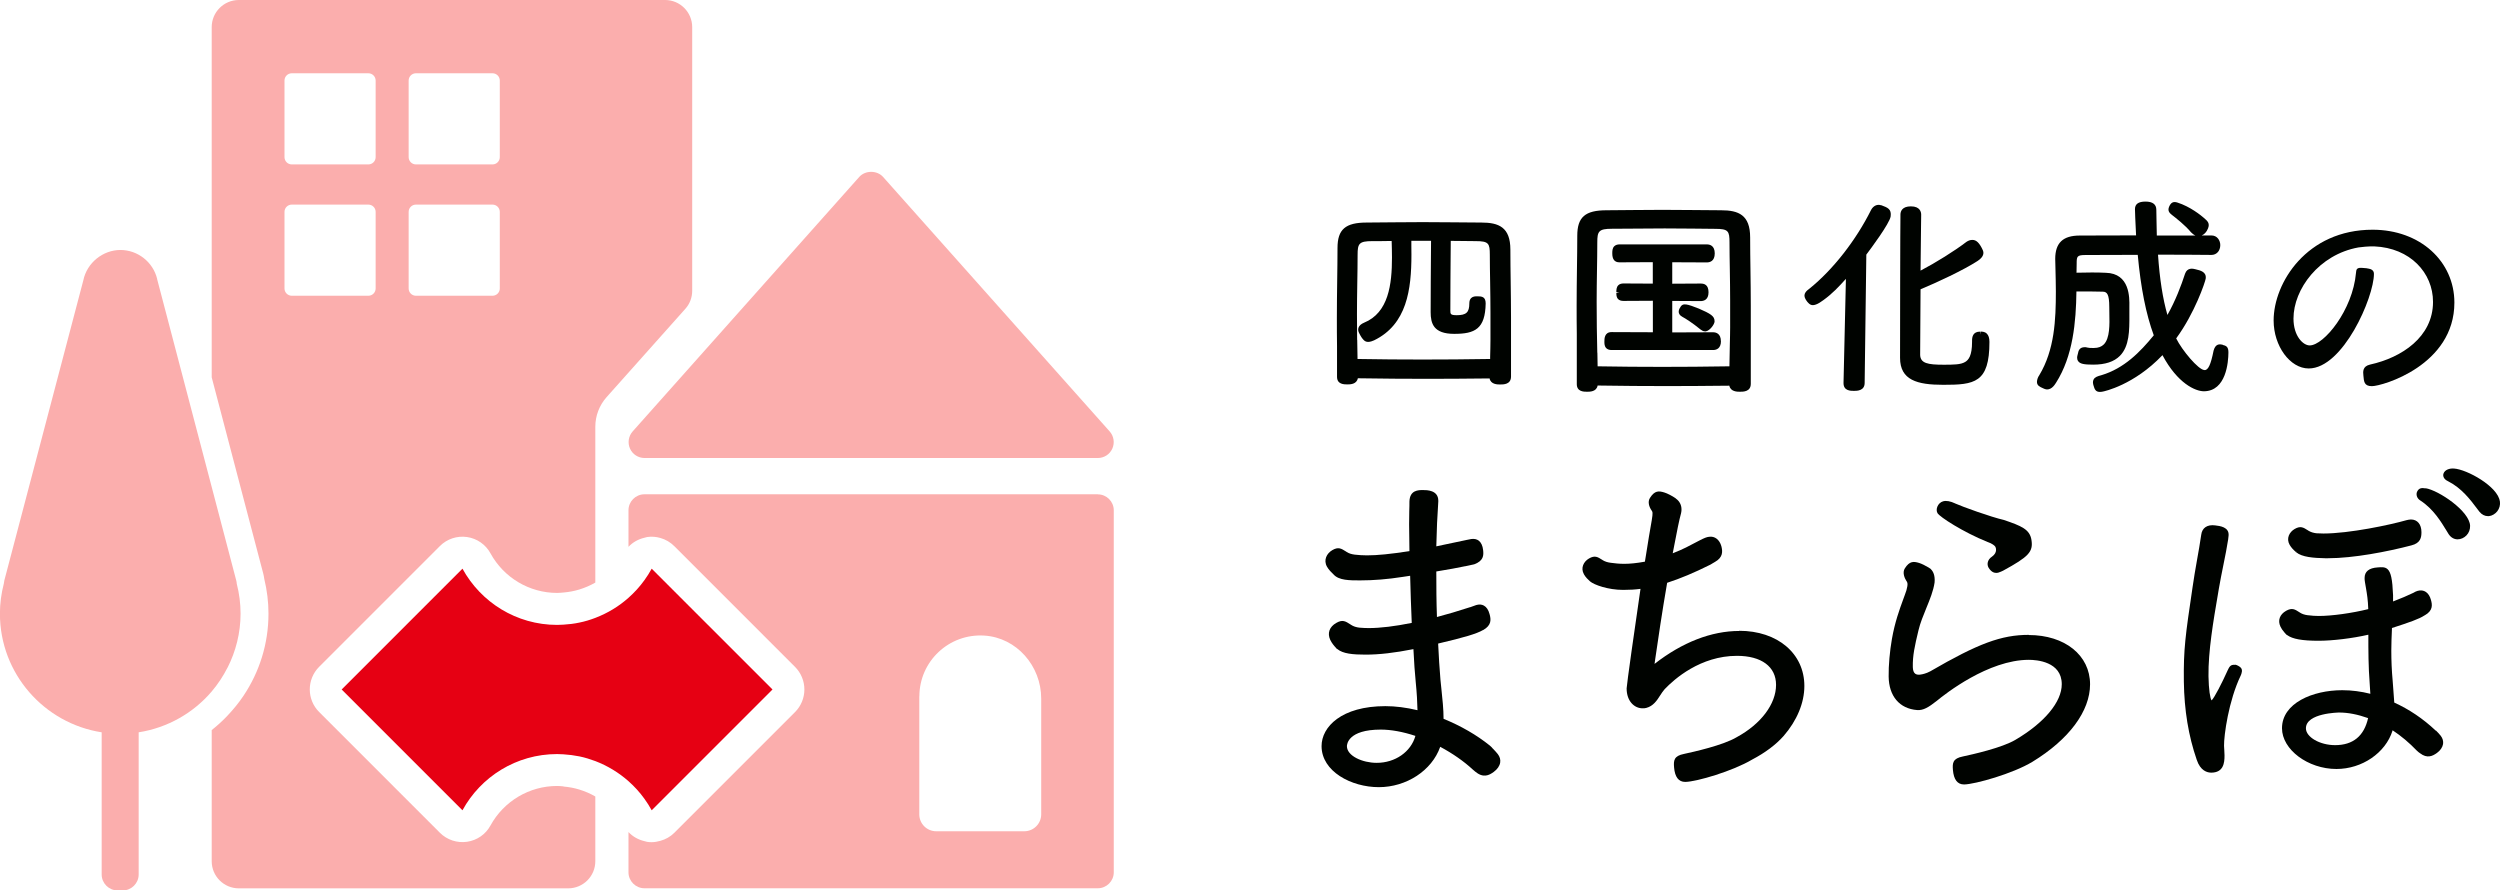
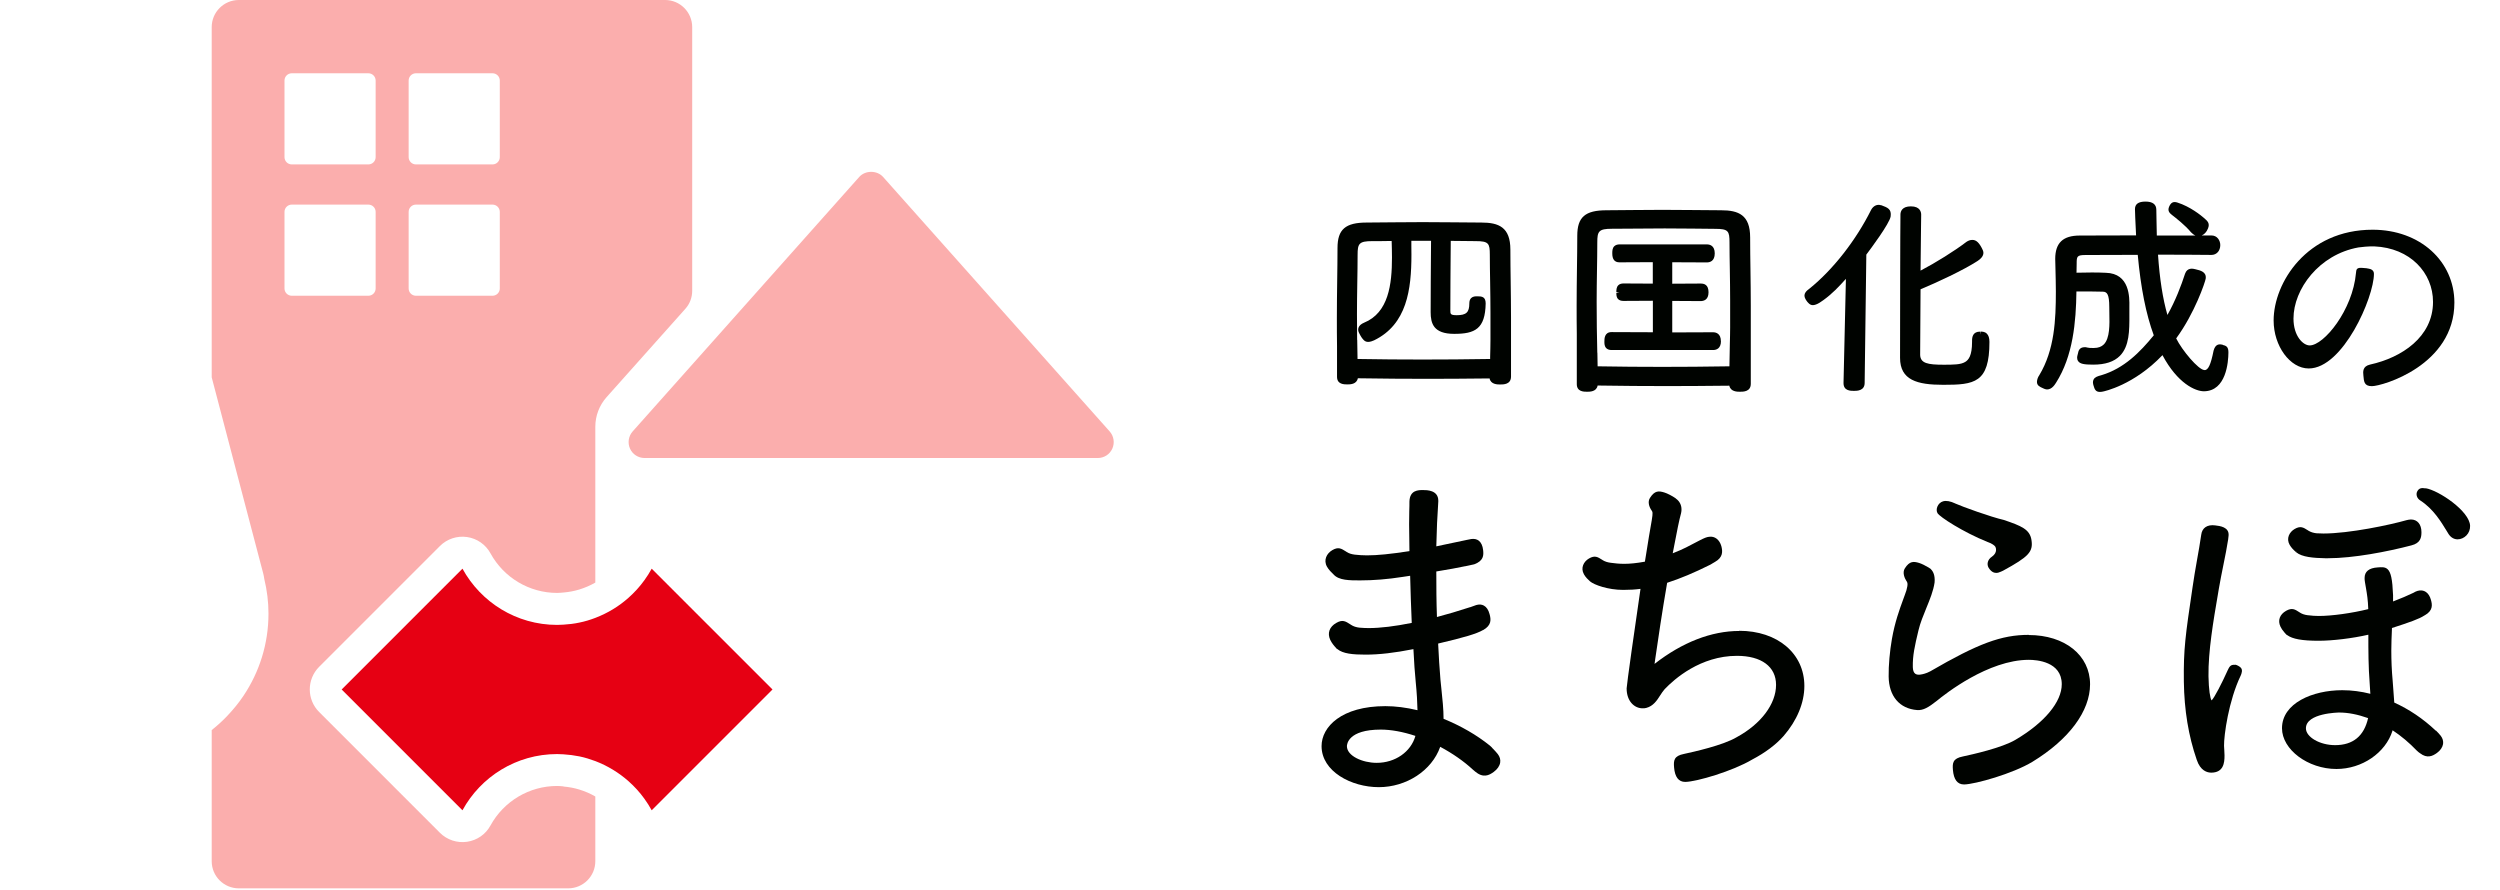
<svg xmlns="http://www.w3.org/2000/svg" id="_レイヤー_2" viewBox="0 0 313.53 111.67">
  <defs>
    <style>.cls-1{fill:#000300;}.cls-2{fill:#e60013;}.cls-3{fill:#fbaead;}</style>
  </defs>
  <g id="_レイヤー_1-2">
    <g>
      <g>
        <path class="cls-1" d="m215.82,42.8c0-.98-.62-1.13-.99-1.13l-5.11.02v-3.95l3.56.02c.37,0,.99-.14.99-1.1s-.54-1.1-.99-1.1l-3.56.02v-2.69l4.34.02c.37,0,.99-.15.99-1.13s-.62-1.13-.99-1.13h-10.96c-.27,0-.49.08-.65.23-.25.25-.25.6-.25.92,0,.73.3,1.1.9,1.1l4.18-.02v2.69l-3.68-.02c-.28,0-.5.08-.65.23-.24.25-.24.59-.24.86h.38l-.38.1c0,.23,0,.54.22.77.16.16.38.23.68.23l3.68-.02v3.95l-5.18-.02c-.9,0-.9.84-.9,1.19,0,.26,0,.59.24.83.15.15.38.23.66.23h12.73c.37,0,.99-.15.99-1.13Z" />
-         <path class="cls-1" d="m211.46,38.18c-.41-.04-.59.06-.82.5-.11.22-.14.42-.08.6.09.28.36.41.44.46.4.21,1.35.83,2.15,1.49,0,0,.01.01.02.02l.08.06c.15.11.34.25.59.25.05,0,.1,0,.15-.02.45-.1,1.03-.85,1.04-1.23,0-.39-.15-.59-.44-.82-.54-.42-2.48-1.23-3.14-1.31Z" />
        <path class="cls-1" d="m235.93,25.75c-.48-.18-.99.05-1.27.57-1.89,3.8-4.77,7.49-7.71,9.86-.35.26-.89.66-.53,1.31.09.17.35.59.68.73.34.15.87-.05,1.56-.57,1.15-.83,1.96-1.7,2.84-2.68l-.3,13.04s0,.03,0,.04c0,.97.89.97,1.31.97.37,0,1.34,0,1.34-1l.21-16.09c.47-.62,2.93-3.91,3.05-4.79.12-.92-.36-1.1-1.19-1.41Z" />
        <path class="cls-1" d="m243.7,48.26c3.92,0,5.8-.23,5.8-5.38,0-.49-.11-.83-.34-1.05-.28-.26-.61-.24-.78-.24l-.05.38v-.38c-.9,0-1.01.65-1.01,1.14v.16c0,1.75-.46,2.26-.86,2.5-.57.35-1.46.34-2.57.35h-.14c-2,0-2.9-.18-2.94-1.23,0-.5.03-4.65.05-8.23,2-.83,5.39-2.4,7.18-3.57.78-.52.77-1.01.63-1.33-.4-.89-.82-1.33-1.35-1.29-.24,0-.47.09-.7.24-1.46,1.12-3.88,2.63-5.76,3.61.02-2.2.04-4.16.06-5.45.01-.81.02-1.36.02-1.57,0-.31-.13-1.04-1.29-1.04-1.1,0-1.3.62-1.31,1-.03.83-.05,16.74-.05,18,0,2.8,2.16,3.38,5.41,3.38Z" />
        <path class="cls-1" d="m278.76,43.23c-.43-.09-.91-.12-1.15.74-.35,1.77-.69,2.5-1.16,2.44-.76-.05-2.79-2.47-3.53-3.97,2.33-3.18,3.63-7.05,3.7-7.49.12-.85-.64-1.03-1.31-1.19-.27-.07-1-.24-1.28.57-.46,1.43-1.21,3.41-2.21,5.17-.59-2.07-.97-4.51-1.18-7.56,2.25,0,4.49,0,6.71.03.64,0,1.1-.52,1.1-1.23,0-.59-.39-1.21-1.1-1.21h-1.23c.34-.14.62-.45.79-.88.25-.63-.03-.91-.5-1.31-.38-.33-1.73-1.43-3.34-1.94-.51-.16-.81-.01-1.04.53-.21.51.05.78.34,1.01.54.42,1.67,1.3,2.4,2.18,0,0,0,0,.01.01.12.13.32.3.55.41h-4.84c-.02-.69-.03-1.37-.04-2.02,0-.42-.01-.82-.02-1.21,0-.68-.46-1.03-1.36-1.03s-1.32.32-1.32.95c0,.11.05,1.69.14,3.29-1.14,0-2.28,0-3.41.01-1.24,0-2.46.01-3.65.01-2.1,0-3.08.91-3.08,2.93l.03,1.25c.02.93.05,1.88.05,2.83,0,3.57-.16,7.32-2.08,10.51-.17.23-.28.55-.29.81-.02.48.37.65.76.82l.13.06c.81.36,1.32-.46,1.49-.73,2.15-3.36,2.52-7.66,2.57-11.47,1.18,0,2.44,0,3.31.03.53.01.81.32.81,1.93,0,.25,0,.52.01.8.03,1.38.07,3.11-.69,3.88-.3.3-.7.45-1.24.45h-.15c-.3,0-.47,0-.67-.05-.14-.05-.27-.05-.33-.05-.7,0-.8.49-.86.79-.01.06-.03.13-.05.2-.04.13-.13.49.09.78.24.32.72.42,1.87.42,1.51,0,2.61-.36,3.35-1.1,1.2-1.21,1.2-3.2,1.19-5.12,0-.35,0-.7,0-1.05.02-1.14.07-4.18-2.96-4.25-.96-.05-2.42-.05-3.67-.01l.02-1.13c0-.92.03-1.09,1.15-1.09s2.18,0,3.31-.01c1.05,0,2.12-.01,3.2-.01.38,4.13,1.03,7.43,2.01,10.09-1.72,2.11-3.72,4.15-6.56,5-.49.13-.82.24-.98.53-.14.25-.09.54-.01.79.13.46.27.78.79.78.1,0,.22-.01.36-.04.16-.03,3.89-.8,7.49-4.57,1.89,3.55,4.13,4.53,5.2,4.53h0c2.8-.02,3.06-3.68,3.07-4.83.01-.7-.22-.88-.72-.98Z" />
        <path class="cls-1" d="m200.36,48.35c2.56.05,6.58.07,8.77.07,1.96,0,5.39-.02,7.75-.05.15.75.98.76,1.31.76.45,0,1.38,0,1.38-1v-7.04c0-.91,0-1.84,0-2.78,0-1.47-.02-2.96-.04-4.42-.02-1.41-.04-2.79-.04-4.12,0-2.82-1.46-3.4-3.64-3.4-1.25,0-2.49-.01-3.72-.03-2.45-.03-4.87-.03-7.21,0-1.16.01-2.3.03-3.44.03-2.68,0-3.67.86-3.67,3.19,0,1.3-.02,2.7-.04,4.13-.02,1.51-.04,3.07-.04,4.59,0,1.23,0,2.43.02,3.58v6.3c-.01.97.88.97,1.3.97.33,0,1.17,0,1.31-.77Zm-.04-4.12c-.03-.99-.05-2.05-.06-3.16-.01-1.05-.02-2.14-.02-3.23,0-1.3.02-2.6.04-3.88.02-1.22.04-2.42.04-3.56,0-1.39.17-1.71,1.84-1.71.98,0,2.06-.01,3.18-.02,2.21-.03,4.63-.03,6.92,0,.98.01,1.93.03,2.85.03,1.65,0,1.79.28,1.79,1.71,0,1.08.02,2.22.04,3.41.02,1.25.04,2.55.04,3.84v.45c0,1.14,0,2.05,0,2.97,0,.68-.02,1.37-.04,2.16l-.05,2.7c-2.36.05-6.54.07-8.43.07s-6.03-.02-8.1-.07l-.03-1.7Z" />
        <path class="cls-1" d="m189.46,35.43c-.02-1.41-.04-2.79-.04-4.12,0-2.82-1.46-3.4-3.64-3.4-1.25,0-2.49-.01-3.72-.03-2.45-.03-4.87-.03-7.21,0-1.16.01-2.3.03-3.44.03-2.68,0-3.67.86-3.67,3.19,0,1.3-.02,2.7-.04,4.13-.02,1.51-.04,3.07-.04,4.59,0,1.23,0,2.43.02,3.58v3.84c-.01.97.88.97,1.3.97.33,0,1.16,0,1.31-.77,2.55.05,6.58.07,8.77.07,1.96,0,5.39-.02,7.75-.05.15.75.98.76,1.31.76.45,0,1.38,0,1.38-1v-4.59c0-.91,0-1.84,0-2.78,0-1.47-.02-2.96-.04-4.42Zm-19.26,7.19c-.01-1.05-.02-2.14-.02-3.23,0-1.3.02-2.6.04-3.88.02-1.22.04-2.42.04-3.56,0-1.39.17-1.71,1.84-1.71.76,0,1.58,0,2.43-.02.02.67.04,1.37.04,2.08,0,3.34-.42,6.92-3.5,8.17-.36.15-.6.36-.69.61-.05.14-.09.36.04.63.26.53.4.72.61.94.16.17.36.23.55.23.28,0,.57-.12.75-.2,4.11-2,4.68-6.35,4.68-10.75,0-.37,0-.73-.01-1.08,0-.22,0-.43,0-.65.81,0,1.64,0,2.47,0-.03,3.03-.05,7.52-.05,8.94s.35,2.73,2.95,2.73,3.89-.61,3.95-3.81c0-.83-.46-.9-1.03-.9-.27,0-.56,0-.79.22-.15.15-.23.37-.23.67,0,1.12-.38,1.48-1.58,1.48-.8,0-.8-.16-.8-.59,0-1.31.02-5.73.05-8.73.09,0,.18,0,.26,0,.98.01,1.93.03,2.85.03,1.65,0,1.79.28,1.79,1.71,0,1.08.02,2.23.04,3.41.02,1.25.04,2.55.04,3.84v.45c0,1.14,0,2.04,0,2.97,0,.68-.02,1.37-.04,2.16v.24c-2.36.05-6.58.07-8.48.07s-6.09-.02-8.15-.07c-.02-.77-.03-1.57-.04-2.41Z" />
        <path class="cls-1" d="m289.54,46.21c4.3,0,8.18-8.91,8.18-11.87,0-.2-.08-.54-.62-.64-.18-.04-.39-.09-.95-.11-.63-.02-.64.24-.68.63-.41,4.68-4.03,9.1-5.81,9.1-.81,0-2.03-1.15-2.03-3.37,0-3.68,3.2-8.03,8.15-8.92.35-.05,1.24-.15,1.99-.13,4.49.19,7.36,3.31,7.36,6.96,0,4.4-3.93,6.99-7.89,7.86-.97.22-.89.91-.84,1.4.07.68.06,1.31,1.06,1.31,1.31,0,10.35-2.62,10.35-10.48,0-5.15-4.27-9.14-10.26-9.14-8.26,0-12.41,6.67-12.41,11.38,0,3.21,2.06,6.02,4.4,6.02Z" />
        <path class="cls-1" d="m304.18,61.25c-.37-.06-.8-.12-1.05.42-.15.33-.04.83.41,1.1,1.64,1.06,2.62,2.7,3.28,3.78.1.16.18.31.27.44.28.42.68.65,1.12.65.4,0,.81-.18,1.11-.49.31-.32.47-.74.46-1.2-.05-1.85-3.95-4.46-5.58-4.72Z" />
-         <path class="cls-1" d="m313.51,62.87c-.26-1.87-4.11-4-5.75-4.11-.54-.04-1.15.14-1.32.64-.09.27,0,.69.57.95,1.71.86,2.84,2.37,3.59,3.37.13.17.25.33.36.47.29.35.66.54,1.05.54.04,0,.09,0,.13,0,.39-.04.78-.27,1.05-.61.27-.35.39-.79.33-1.24Z" />
        <path class="cls-1" d="m305.47,91.63s-.01-.01-.02-.02c-1.57-1.48-3.31-2.65-5.18-3.5-.03-.51-.07-1.02-.11-1.51-.04-.43-.07-.84-.09-1.21-.12-1.32-.17-2.53-.17-3.81,0-.91.04-1.79.08-2.73v-.09c2.23-.72,3.43-1.14,4.08-1.58.01,0,.02,0,.03-.01,1.05-.59.96-1.31.78-1.94-.25-.92-.88-1.35-1.67-1.13-.19.05-.35.14-.52.24,0,0-.01,0-.02.01h0c-.65.32-1.6.72-2.54,1.08v-.14s0-.23,0-.23q0-.12,0-.3v-.11c-.08-2-.27-2.89-.69-3.27-.32-.29-.73-.26-1.24-.22-1.09.07-1.64.52-1.64,1.32,0,.09,0,.34.05.56l.11.64c.15.88.26,1.54.3,2.71-2.05.51-4.57.86-6.2.86-.45,0-.89-.03-1.34-.09-.01,0-.02,0-.03,0-.4-.05-.71-.15-.98-.32l-.09-.06c-.57-.37-.92-.59-1.66-.18-.81.46-1.08,1.21-.71,1.99.11.23.26.46.48.71.05.07.1.13.16.18l.04.04s.05.06.07.08c.02.02.05.04.09.05.66.49,1.88.71,3.93.71,1.76,0,4.24-.3,6.25-.76,0,2.03,0,3.96.17,6.15l.02.32c.03.34.05.65.06.94-1.13-.29-2.34-.45-3.52-.45-3.75,0-7.56,1.64-7.56,4.77,0,2.67,3.25,5.11,6.83,5.11,3.2,0,6.15-2.01,7.03-4.8v-.06c1.08.71,2.1,1.57,3.05,2.56.13.13.27.24.41.33.88.67,1.54.37,2.11-.04.43-.31.7-.71.77-1.12.05-.35-.04-.7-.28-1.02-.12-.16-.45-.52-.6-.66Zm-8.48-1.58c-.5,2.25-1.89,3.4-4.14,3.4-1.91,0-3.66-1.01-3.66-2.11,0-1.93,4.13-1.98,4.17-1.98,1.11,0,2.3.23,3.63.7Z" />
        <path class="cls-1" d="m287.89,69.22l.16-.14h0s-.14.15-.14.15c.02.02.04.03.06.03.72.61,2.17.72,3.62.75.12,0,.25,0,.37,0,3.17,0,7.44-.82,10.45-1.61,1.17-.29,1.27-1.01,1.27-1.66,0-.98-.51-1.59-1.32-1.59-.2,0-.39.05-.57.09-2.02.58-7.15,1.67-10.41,1.67-.29,0-.57-.01-.85-.03,0,0-.01,0-.02,0-.4-.05-.71-.15-.98-.31l-.09-.06c-.58-.37-.93-.59-1.66-.17-.66.38-1.09,1.18-.63,1.99.21.36.46.61.74.86Z" />
        <path class="cls-1" d="m280.28,83.38c-.56-.05-.69.23-.95.78l-.02.05c-.61,1.36-1.61,3.33-1.95,3.63-.18-.22-.36-1.36-.39-3.03-.04-3.12.61-6.95,1.19-10.32l.11-.66c.17-.98.37-2,.57-2.98.23-1.14.45-2.22.6-3.22,0-.05.02-.17.03-.28.01-.07.02-.13.02-.17.1-1.09-1.1-1.22-1.68-1.29-1-.13-1.64.31-1.75,1.17-.15,1.04-.34,2.13-.53,3.18-.2,1.13-.4,2.29-.56,3.42-.9,6.09-1.14,7.72-1.09,11.82.05,3.6.58,6.8,1.61,9.79.46,1.41,1.33,1.63,1.83,1.63h.02c1.48-.02,1.65-1.17,1.64-2.17,0-.23-.02-.46-.03-.68-.01-.19-.02-.36-.03-.52-.02-1.28.56-5.63,2.1-8.83.09-.22.31-.73-.07-1.03-.11-.09-.4-.29-.69-.32Z" />
        <path class="cls-1" d="m254.44,79.62c-3.44,0-6.33,1.07-12.36,4.57-.34.17-.46.22-.73.3-.29.08-.84.24-1.16,0-.19-.14-.29-.42-.3-.83-.03-1.42.23-2.62.71-4.61.22-.93.61-1.87.98-2.78.46-1.12.89-2.18,1.04-3.22.08-.9-.19-1.4-.46-1.66-.02-.03-.04-.06-.07-.07l-.06-.04c-.05-.04-.11-.07-.15-.1-.41-.25-.88-.48-1.2-.58-.67-.2-1.19-.27-1.79.68-.35.54,0,1.28.18,1.55.15.22.25.37.02,1.2-.12.38-.27.76-.42,1.18-.46,1.26-1.03,2.82-1.4,4.92-.27,1.53-.43,3.34-.41,4.72.03,2.46,1.37,4.03,3.57,4.2.77.06,1.43-.34,2.46-1.15,1.04-.86,6.47-5.15,11.55-5.15.97,0,4.13.22,4.13,3.06,0,2.22-2.16,4.82-5.79,6.96-1.69,1.02-5.49,1.86-6.61,2.1-1.28.25-1.32.83-1.25,1.69.1,1.21.57,1.82,1.39,1.82h.04c1.35-.03,6.06-1.34,8.54-2.84,4.6-2.81,7.23-6.36,7.23-9.72,0-3.64-3.16-6.18-7.69-6.18Z" />
        <path class="cls-1" d="m245.21,63.14c-.61-.29-1.12-.38-1.52-.27-.32.09-.59.34-.72.67-.12.29-.11.6.02.82.28.47,3.18,2.36,6.27,3.61,0,0,0,0,.01,0,.59.2.91.48.97.6.04.07.33.7-.41,1.23-.6.39-.67.99-.44,1.39.31.51.66.66.96.66.1,0,.2-.02.28-.04.21-.06.47-.19.58-.24,3.23-1.76,3.79-2.37,3.56-3.85-.21-1.34-1.26-1.76-3.46-2.51-1.66-.38-5.19-1.66-6.11-2.07Z" />
        <path class="cls-1" d="m187.24,93.91c-.11-.14-.24-.28-.39-.4-1.65-1.33-3.66-2.49-5.81-3.36,0-1.2-.14-2.49-.26-3.63-.05-.44-.09-.87-.13-1.27-.12-1.37-.21-2.93-.29-4.54,3.29-.77,4.83-1.23,5.62-1.69,0,0,.01,0,.02,0,1.09-.61.99-1.35.81-2-.14-.53-.38-.89-.71-1.07-.27-.15-.59-.18-.96-.07-.16.05-.36.12-.56.2l-.08.03s-.03.01-.04.02c-.03,0-.06.01-.1.02-1.48.48-2.88.9-4.15,1.23-.07-1.89-.08-3.75-.08-5.71,1.55-.26,2.72-.46,3.57-.65.01,0,.02,0,.03,0,.11-.02.27-.06.43-.09.37-.08.62-.13.73-.16,1.17-.44,1.19-1.12,1.11-1.79-.06-.54-.25-.94-.54-1.17-.25-.19-.56-.26-.94-.21-.16.02-.36.07-.56.11l-.1.02s-.02,0-.04.01c-.64.13-1.87.39-2.8.59-.36.08-.68.14-.89.19.04-2,.13-3.89.25-5.63v-.09c0-1.34-1.44-1.34-1.92-1.34-.58,0-1.65,0-1.7,1.43,0,.36,0,.76-.02,1.19-.01.52-.02,1.08-.02,1.67,0,.52.01,1.06.02,1.62.01.56.02,1.14.02,1.75-2.41.37-4.01.53-5.33.53-.56,0-1.07-.04-1.52-.09-.41-.05-.73-.15-1.01-.33l-.09-.06c-.6-.38-.97-.62-1.73-.17-.69.4-1.13,1.24-.66,2.07.22.39.55.71.84.99,0,0,0,0,0,0,.66.73,2,.73,3.3.73,1.69,0,3.45-.14,5.36-.44l.93-.14c.04,1.93.12,3.9.2,5.91-2.12.43-3.94.65-5.41.65-.36,0-.72-.02-1.1-.05-.01,0-.02,0-.03,0-.43-.05-.77-.16-1.06-.35l-.09-.06c-.62-.4-.99-.64-1.77-.19-.87.49-1.15,1.29-.76,2.13.19.4.48.75.7.98l.03.04s.05.06.07.08c.03.03.06.05.1.06.69.57,1.92.69,3.53.69,1.71,0,3.62-.22,6-.69.09,1.7.17,3,.29,4.14.14,1.41.2,2.52.22,3.52-1.42-.34-2.77-.51-4.03-.51-5.5,0-8,2.6-8,5.01,0,3.18,3.73,5.15,7.18,5.15s6.65-2.07,7.7-5.06c1.57.84,2.97,1.82,4.06,2.83.08.08.17.15.26.22,0,.01.02.02.03.03,1.04.88,1.77.5,2.36.07.45-.33.74-.74.81-1.17.06-.37-.04-.73-.3-1.07-.11-.15-.42-.48-.59-.66Zm-9.73-1.62c-.56,2-2.53,3.38-4.86,3.38-1.76,0-3.73-.86-3.73-2.09,0-.21.12-2.08,4.25-2.08,1.28,0,2.77.27,4.34.79Z" />
        <path class="cls-1" d="m218.13,79.13c-3.51,0-7.17,1.43-10.63,4.13l.09-.64c.32-2.21.86-5.9,1.49-9.53,1.64-.53,3.41-1.27,5.41-2.27.05-.03.09-.06.14-.08.02-.01.04-.03.06-.04.16-.09.32-.18.39-.23,1.02-.57.97-1.32.8-1.97-.23-.83-.84-1.29-1.54-1.18-.29.03-.56.13-1.2.46-.15.08-.31.16-.48.25-.71.38-1.57.85-2.88,1.36.07-.39.15-.76.22-1.13.31-1.6.57-2.98.83-3.91.05-.2.05-.35.05-.48,0-.54-.25-1.02-.69-1.33-.01-.02-.03-.04-.06-.06-.42-.29-1.02-.6-1.41-.72-.67-.2-1.19-.27-1.79.68-.32.49-.11,1.13.19,1.56.14.2.19.28.03,1.25-.22,1.21-.46,2.69-.73,4.4l-.13.79c-1.05.19-1.88.27-2.59.27s-1.2-.07-1.52-.11l-.17-.02c-.4-.05-.71-.15-.98-.31l-.09-.06c-.58-.37-.93-.59-1.66-.17-.66.38-1.09,1.18-.63,1.99.21.37.46.61.76.88.51.44,2.27,1.07,4.15,1.07h.03c.79,0,1.48-.04,2.15-.13-.66,4.46-1.74,12.11-1.74,12.48,0,1.64,1,2.5,1.99,2.5.14,0,.34,0,.48-.05.87-.23,1.33-.93,1.73-1.56.19-.29.37-.57.57-.79,1.2-1.26,4.48-4.18,9.07-4.18,3.07,0,4.9,1.36,4.9,3.64,0,2.4-1.89,4.91-4.93,6.56-1.69,1.02-5.49,1.86-6.61,2.1-1.28.25-1.32.83-1.25,1.69.1,1.21.57,1.82,1.39,1.82h.04c1.42-.03,5.92-1.35,8.36-2.8,1.64-.86,2.97-1.86,3.94-2.95,1.68-1.93,2.61-4.16,2.61-6.28,0-4.07-3.36-6.92-8.18-6.92Z" />
      </g>
      <g>
        <path class="cls-3" d="m70.66,98.62c-.26-.02-.52-.05-.79-.05-3.48,0-6.68,1.9-8.36,4.96-.6,1.11-1.69,1.86-2.94,2.04-1.25.18-2.51-.24-3.4-1.13l-15.15-15.15c-1.56-1.56-1.56-4.09,0-5.66l15.15-15.15c.89-.89,2.15-1.31,3.4-1.13,1.25.18,2.34.94,2.94,2.04,1.67,3.06,4.88,4.97,8.36,4.97.27,0,.53-.03.79-.05.69-.06,1.35-.18,2-.38.7-.22,1.37-.5,2-.87v-19.54c0-1.37.5-2.69,1.42-3.72l9.87-11.07c.56-.62.86-1.43.86-2.26V3.4c0-1.88-1.53-3.4-3.4-3.4H29.95c-1.88,0-3.4,1.53-3.4,3.4v43.92l2,7.62,2,7.62,2.46,9.36c.06.22.1.45.13.67.35,1.44.53,2.91.53,4.37,0,3.8-1.15,7.33-3.12,10.28-.59.89-1.27,1.71-2,2.49-.62.66-1.29,1.27-2,1.83v16.45c0,1.88,1.53,3.4,3.4,3.4h41.31c1.88,0,3.4-1.53,3.4-3.4v-8.12c-.63-.37-1.3-.65-2-.87-.65-.2-1.31-.32-2-.38Zm-23.55-62.44c0,.5-.41.91-.91.91h-9.61c-.5,0-.91-.41-.91-.91v-9.61c0-.5.41-.91.91-.91h9.61c.5,0,.91.41.91.91v9.61Zm0-16.47c0,.5-.41.91-.91.91h-9.61c-.5,0-.91-.41-.91-.91v-9.61c0-.5.41-.91.91-.91h9.61c.5,0,.91.41.91.91v9.61Zm15.57,16.47c0,.5-.41.91-.91.91h-9.61c-.5,0-.91-.41-.91-.91v-9.61c0-.5.41-.91.91-.91h9.61c.5,0,.91.41.91.91v9.61Zm0-16.47c0,.5-.41.91-.91.91h-9.61c-.5,0-.91-.41-.91-.91v-9.61c0-.5.41-.91.91-.91h9.61c.5,0,.91.41.91.91v9.61Z" />
-         <path class="cls-3" d="m137.68,61.99h-56.86c-1.1,0-2,.9-2,2v4.59c.53-.57,1.23-.96,2-1.14.11-.03.22-.07.34-.09.56-.08,1.13-.04,1.66.12.65.18,1.25.53,1.74,1.02l15.15,15.15c.75.75,1.17,1.77,1.17,2.83s-.42,2.08-1.17,2.83l-15.15,15.15c-.49.49-1.09.82-1.74,1-.35.1-.72.17-1.09.17-.19,0-.38-.01-.57-.04-.12-.02-.22-.06-.34-.09-.77-.18-1.47-.57-2-1.14v5.05c0,1.1.9,2,2,2h56.86c1.1,0,2-.9,2-2v-45.4c0-1.1-.9-2-2-2Zm-22.38,25.35c0-4.39,3.7-7.91,8.15-7.63,4.06.26,7.13,3.82,7.13,7.89v14.53c0,1.17-.95,2.12-2.12,2.12h-11.05c-1.17,0-2.12-.95-2.12-2.12v-14.79Z" />
        <path class="cls-3" d="m79.01,56.26c.32.72,1.04,1.18,1.82,1.18h56.85c.79,0,1.5-.46,1.82-1.18.32-.72.19-1.56-.33-2.15l-28.42-31.92c-.76-.85-2.23-.85-2.99,0l-28.42,31.92c-.52.59-.65,1.43-.33,2.15Z" />
        <path class="cls-2" d="m80.82,100.18c.33.46.64.94.91,1.44l1.09-1.09,14.06-14.06-14.06-14.06-1.09-1.09c-.27.5-.58.98-.91,1.44-.58.81-1.26,1.55-2,2.21-1.21,1.08-2.62,1.93-4.16,2.52-.65.25-1.31.45-2,.59-.65.14-1.32.22-2,.26-.26.02-.53.03-.79.03-5.12,0-9.57-2.85-11.87-7.05l-15.15,15.15,15.15,15.15c2.29-4.2,6.75-7.05,11.87-7.05.27,0,.53.01.79.03.68.04,1.35.13,2,.26.69.14,1.35.35,2,.59,1.54.59,2.95,1.45,4.16,2.52.74.66,1.42,1.4,2,2.21Z" />
-         <path class="cls-3" d="m28.55,83.71c1.02-2.03,1.62-4.32,1.62-6.75,0-1.25-.16-2.52-.48-3.76,0-.13-.03-.26-.06-.39l-1.07-4.08-2-7.62-6.85-26.09s0-.02,0-.04c-.51-2.11-2.43-3.63-4.61-3.63s-4.2,1.6-4.65,3.81L.54,72.81c-.03.13-.05.25-.06.38-.32,1.24-.49,2.51-.49,3.77,0,7.53,5.55,13.76,12.76,14.88v17.83c0,1.1.9,2,2,2h.64c1.1,0,2-.9,2-2v-17.83c3.64-.57,6.86-2.43,9.15-5.11.78-.92,1.45-1.93,2-3.02Z" />
      </g>
    </g>
  </g>
</svg>